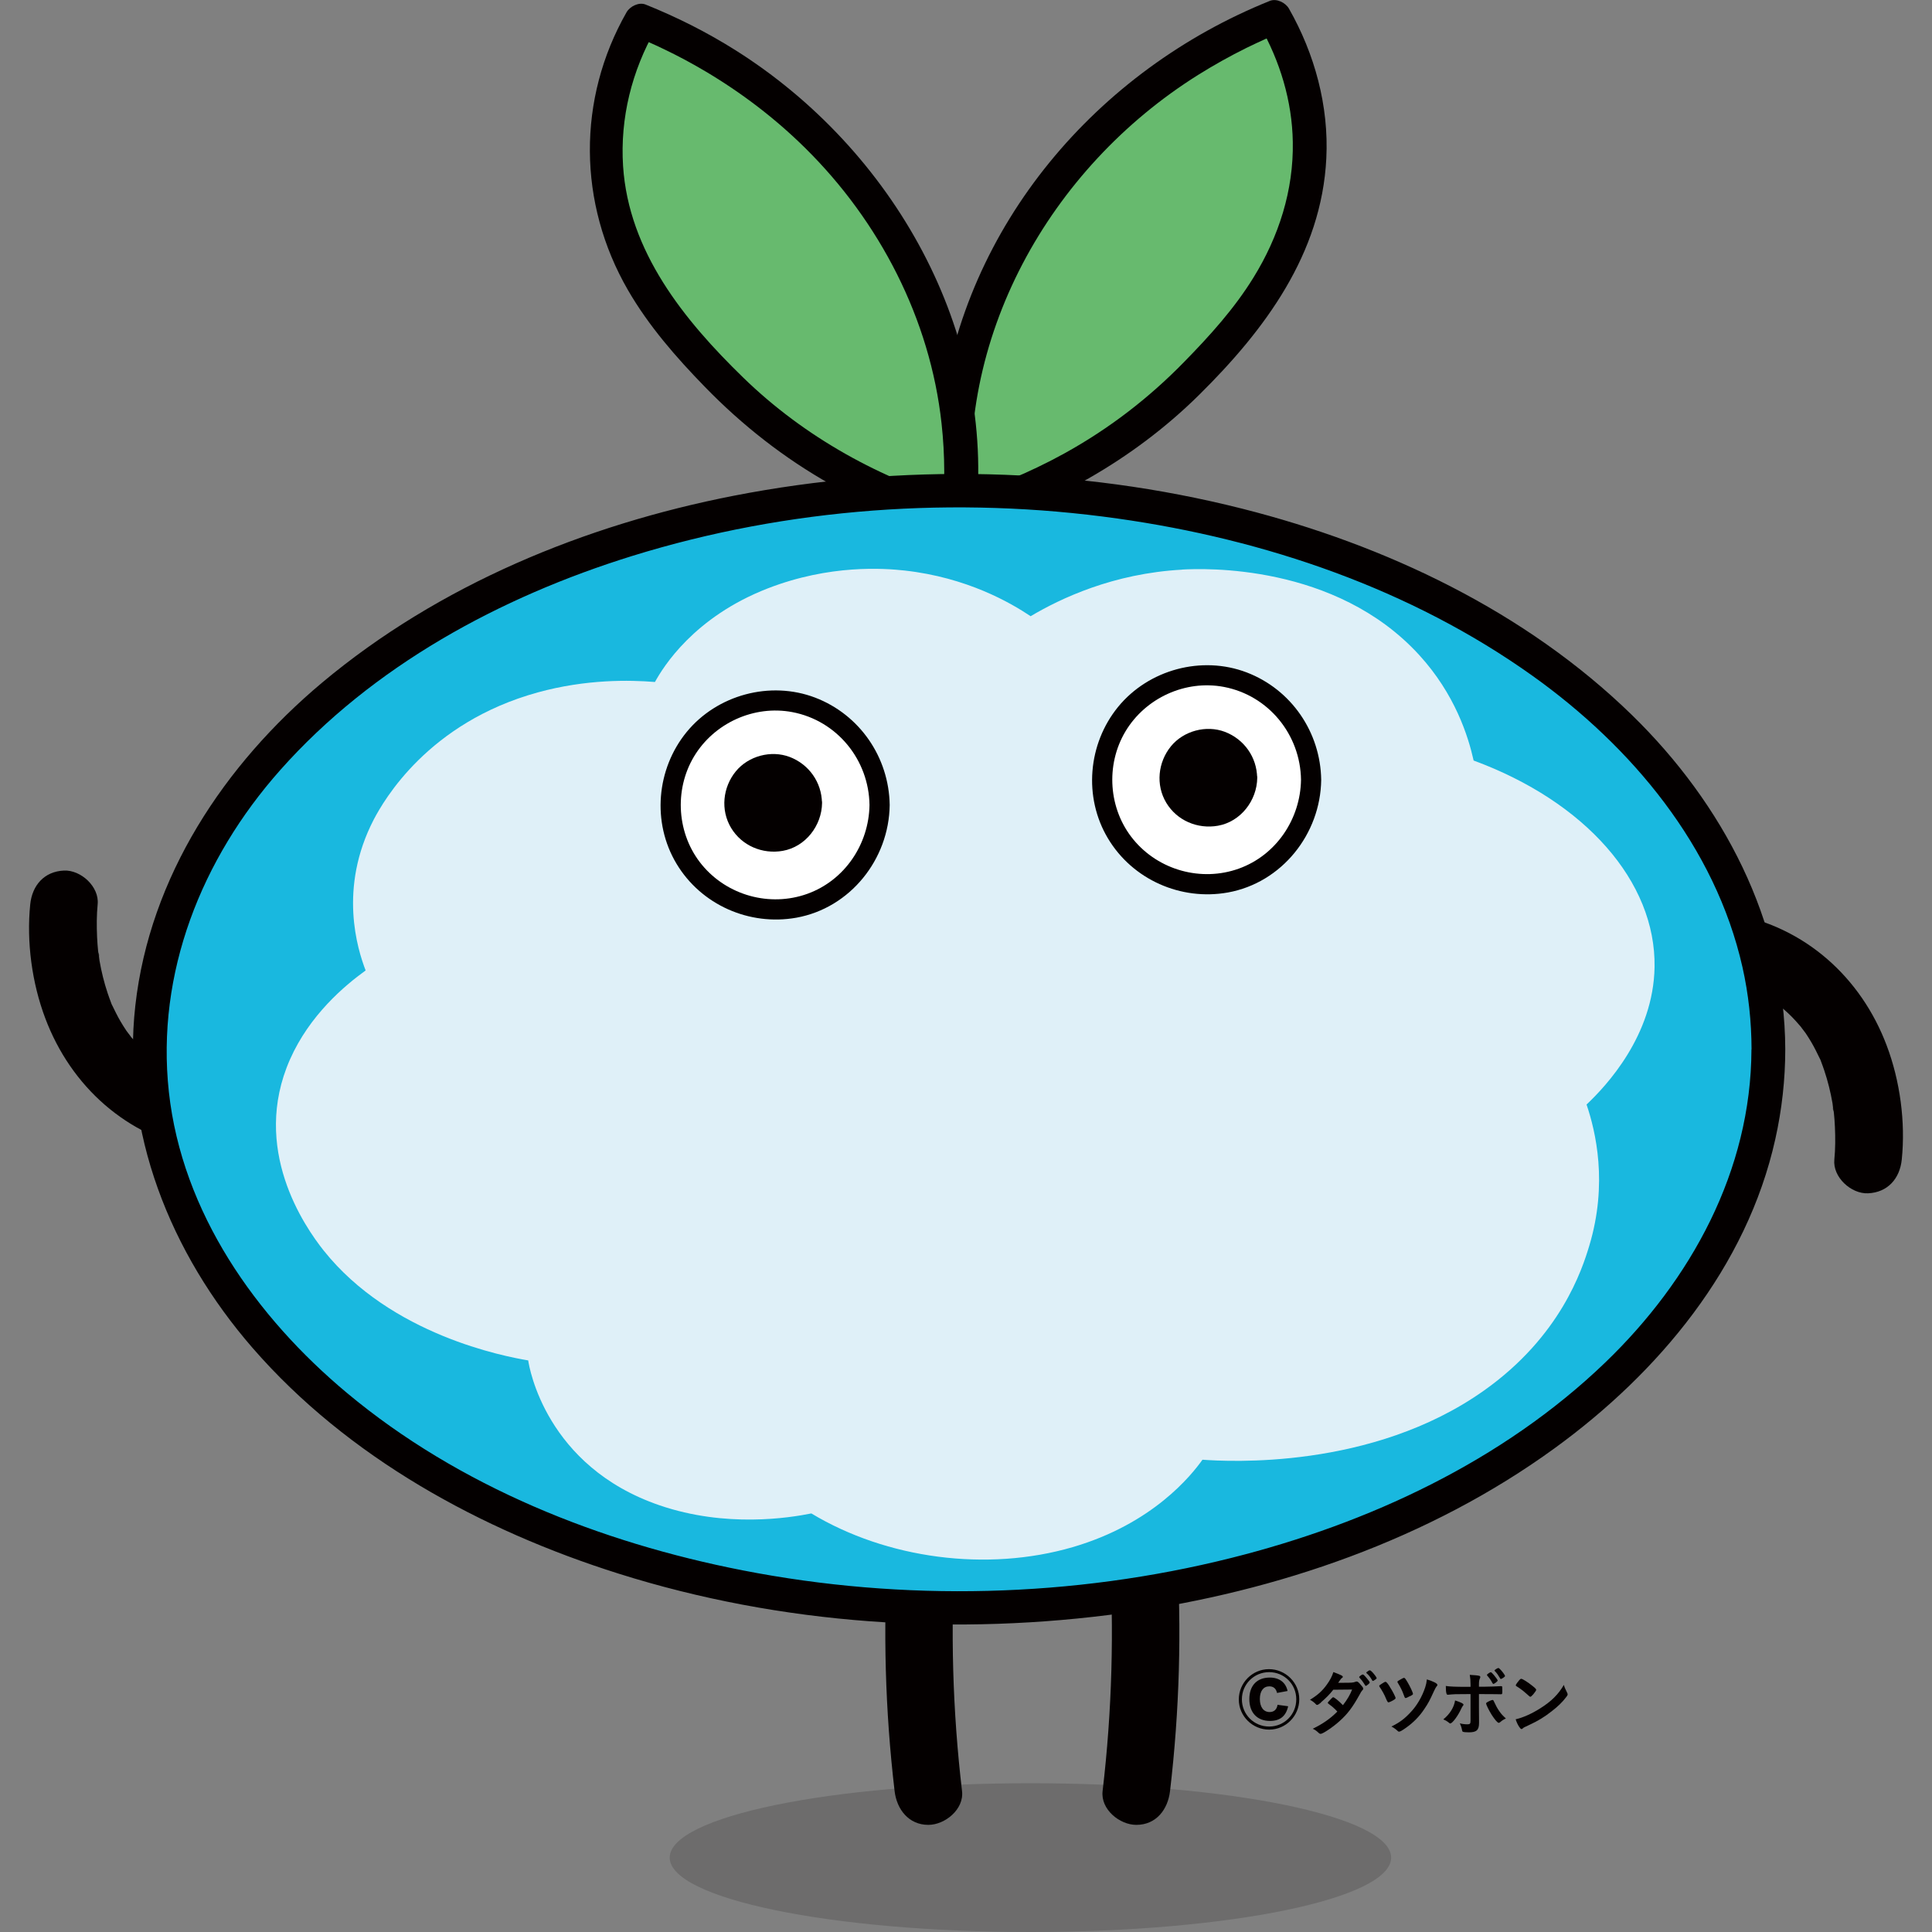
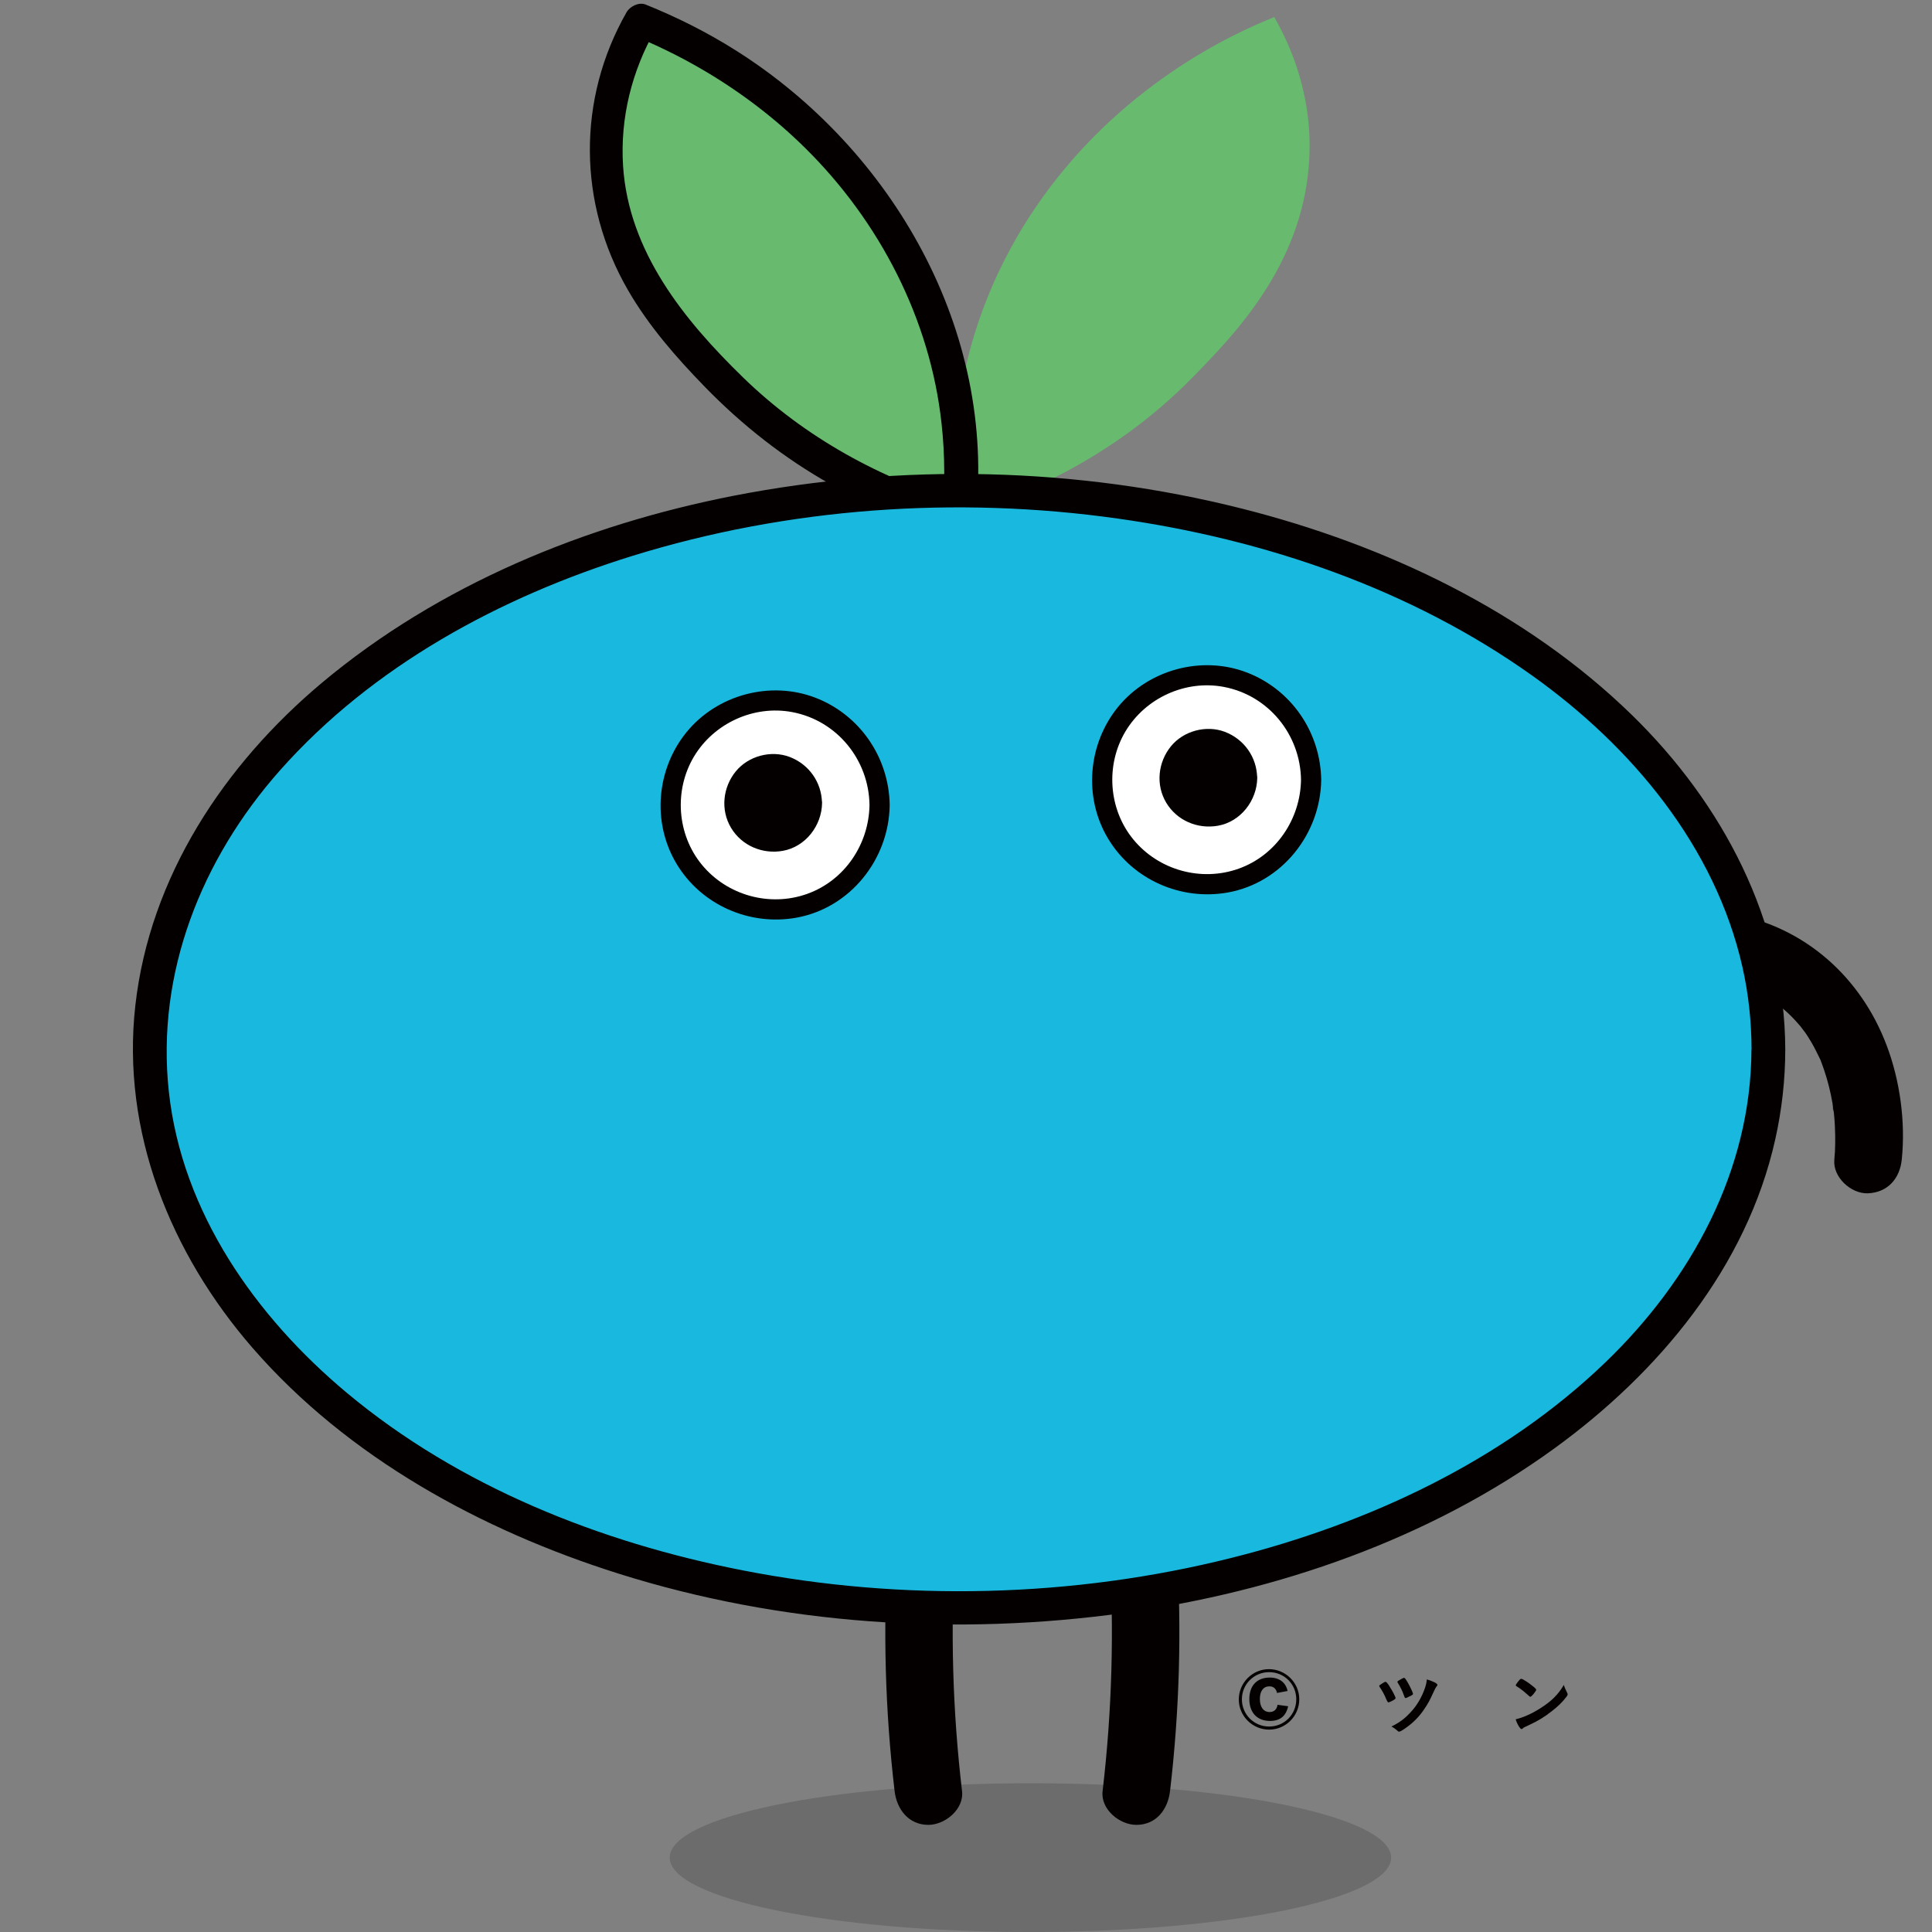
<svg xmlns="http://www.w3.org/2000/svg" id="_レイヤー_2" viewBox="0 0 200 200">
  <rect x="0" y="0" width="200" height="200" fill="#808080" stroke="none" />
  <defs>
    <style>.cls-1{fill:#040000;}.cls-1,.cls-2,.cls-3,.cls-4,.cls-5,.cls-6{stroke-width:0px;}.cls-2{fill:none;}.cls-3{fill:#dff0f8;}.cls-7{clip-path:url(#clippath);}.cls-4{fill:#19b8df;}.cls-5{fill:#67ba6e;}.cls-6{fill:#fff;}.cls-8{opacity:.16;}</style>
    <clipPath id="clippath">
      <rect class="cls-2" x="69.33" y="184.6" width="74.69" height="15.4" />
    </clipPath>
  </defs>
  <g id="_レイヤー_1-2">
    <path class="cls-1" d="M134.5,175.91c0,1.73-1.4,3.14-3.12,3.14s-3.14-1.4-3.14-3.12,1.4-3.14,3.12-3.14,3.14,1.4,3.14,3.12M128.56,175.91c0,1.57,1.25,2.82,2.82,2.82s2.81-1.25,2.81-2.82-1.25-2.81-2.81-2.81-2.82,1.25-2.82,2.81M132.2,175.26c-.1-.46-.37-.69-.8-.69-.61,0-.98.48-.98,1.31s.38,1.35,1.01,1.35c.46,0,.75-.27.82-.75l1.1.15c-.23,1.03-.84,1.52-1.89,1.52-1.31,0-2.13-.85-2.13-2.26s.8-2.23,2.12-2.23c.98,0,1.65.5,1.84,1.39l-1.07.2Z" />
-     <path class="cls-1" d="M136.76,176.24c-.22.18-.34.25-.41.25s-.07,0-.21-.15c-.13-.13-.32-.27-.53-.38.8-.49,1.28-.92,1.75-1.58.32-.44.55-.88.67-1.29.79.3.98.39.98.5,0,.04-.02.07-.1.12-.08.05-.17.19-.38.49h.14c.26,0,.45,0,.49,0,.73,0,.92-.01,1.15-.1.06-.02.08-.03.13-.03.11,0,.21.08.44.36.19.21.24.3.24.38,0,.07-.02.1-.11.19-.06.06-.15.2-.26.42-.71,1.28-1.23,1.99-2.08,2.75-.67.61-1.73,1.32-1.96,1.32-.07,0-.13-.03-.19-.09-.23-.22-.41-.35-.63-.44,1.04-.5,1.84-1.06,2.55-1.78q-.05-.05-.22-.23c-.16-.16-.33-.31-.71-.59-.05-.04-.06-.06-.06-.09,0-.04.1-.15.36-.42.13-.13.16-.15.2-.15.12,0,.56.36,1.01.82.45-.58.77-1.14.95-1.62q-.86.01-1.95.02c-.35.45-.78.89-1.28,1.31M141.7,174.31c-.16.14-.26.21-.31.21s-.04,0-.18-.23c-.12-.2-.3-.43-.47-.61-.03-.03-.04-.05-.04-.07,0-.06.28-.27.37-.27.06,0,.15.07.37.33.2.23.35.43.35.49s-.02.08-.09.14M142.04,173.93c-.18-.31-.35-.53-.56-.71-.03-.03-.04-.04-.04-.06,0-.04.04-.08.17-.16.1-.08.14-.09.2-.09.08,0,.28.19.53.52.1.13.17.25.17.28,0,.04-.02.08-.11.14-.12.09-.23.16-.28.16-.03,0-.05-.01-.08-.07" />
    <path class="cls-1" d="M143.85,174.59c.29.43.62,1.08.62,1.19,0,.05-.02.07-.1.14-.21.15-.56.31-.65.31q-.08,0-.25-.41c-.13-.34-.42-.86-.65-1.19-.03-.04-.04-.08-.04-.11,0-.04.02-.07.23-.2.22-.15.35-.22.42-.22.08,0,.2.13.43.49M148.8,174.42c0,.06,0,.07-.09.16-.07.09-.14.22-.25.45-.47,1.03-.61,1.29-1.03,1.91-.49.74-1.13,1.39-1.87,1.91-.39.28-.62.41-.72.41-.06,0-.1-.01-.15-.07-.2-.19-.43-.35-.65-.46.84-.42,1.33-.78,1.94-1.43.68-.7,1.23-1.64,1.56-2.64.09-.28.13-.47.17-.81.7.22,1.08.42,1.08.55M145.98,175.57c-.3.16-.4.21-.47.21-.07,0-.09-.03-.19-.31-.17-.47-.32-.77-.62-1.27-.03-.04-.04-.06-.04-.09,0-.07.07-.12.37-.28.22-.12.26-.14.31-.14.08,0,.13.05.38.47.25.42.55,1.06.55,1.19,0,.07-.04.1-.29.24" />
-     <path class="cls-1" d="M151.51,176.47s-.02.06-.08.13c-.05.06-.08.11-.16.28-.33.73-.92,1.53-1.14,1.53-.04,0-.06,0-.22-.14-.12-.1-.28-.19-.5-.28.68-.55,1.11-1.25,1.22-1.96.61.19.87.33.87.44M152.21,175.37c-1.61,0-1.69.01-2.32.07h-.01c-.07,0-.12-.04-.14-.12-.05-.14-.07-.42-.07-.79.43.07.97.09,2.27.09h.29v-.2c0-.43-.02-.68-.08-1.04.43.02.88.06,1.01.11.06.02.08.06.08.12,0,.04,0,.06-.05.16-.07.16-.09.31-.09.63v.21h.49c.49,0,1.45-.04,1.75-.06t.08,0c.05,0,.08.03.09.07,0,.04.01.25.01.35,0,.4,0,.42-.16.42-.04,0-.11,0-.55-.01-.26,0-.36,0-1.71-.01v1.4q0,.75.01,1.39c0,.09,0,.16,0,.2,0,.73-.26.97-1.04.97-.3,0-.55-.02-.63-.06-.05-.02-.07-.06-.09-.17-.04-.24-.12-.47-.23-.7.28.07.52.1.79.1s.32-.07.32-.4v-2.72ZM155.26,178.3s-.07.05-.1.05c-.14,0-.4-.31-.74-.83-.29-.46-.58-1.06-.58-1.17,0-.06.05-.11.17-.17.19-.11.43-.2.5-.2s.09.04.13.13c.2.43.35.72.56,1.02.22.31.25.35.69.77-.24.1-.38.19-.62.4M154.5,174.24c-.16-.31-.29-.49-.53-.77-.04-.04-.04-.05-.04-.07,0-.05.04-.09.18-.19.11-.07.17-.1.21-.1.06,0,.13.06.32.28.22.26.4.52.4.58,0,.08-.35.35-.45.35-.03,0-.05-.02-.07-.07M155.57,173.71c-.1.06-.17.1-.2.1s-.05-.02-.08-.07c-.18-.31-.32-.52-.54-.75-.03-.03-.04-.04-.04-.06,0-.06.31-.26.4-.26.04,0,.07.02.15.1.22.2.54.64.54.73,0,.04-.06.1-.23.22" />
    <path class="cls-1" d="M162.23,175.23c.04.07.05.13.05.17,0,.07-.03.13-.13.26-.41.54-.86.98-1.52,1.49-.75.59-1.39.98-2.29,1.4-.58.27-.61.28-.7.37-.06.06-.09.07-.13.07-.07,0-.13-.06-.24-.22-.15-.22-.29-.53-.37-.79.76-.17,1.67-.58,2.54-1.13,1.16-.73,1.88-1.45,2.45-2.43.08.28.15.43.34.81M157.23,173.97c.13-.14.18-.18.25-.18.14,0,.71.37,1.17.74.29.23.38.33.38.41,0,.05-.14.25-.31.46-.17.19-.25.25-.31.25q-.05,0-.36-.29c-.2-.19-.59-.5-.78-.62q-.26-.17-.31-.2s-.05-.04-.05-.07c0-.07.14-.28.33-.49" />
    <rect class="cls-2" width="200" height="200" />
    <path class="cls-5" d="M99.04,53.41c-.43-3.78-1.52-17.49,7.98-31.67,8.67-12.93,20.85-18.36,24.89-19.97,1.58,2.75,4.18,8.28,3.57,15.49-.86,10.39-7.79,17.48-11.99,21.77-8.82,9.02-19,12.8-24.46,14.38" />
-     <path class="cls-1" d="M100.79,53.41c-2.09-18.34,7.84-36,23.23-45.65,1.63-1.02,3.31-1.96,5.03-2.81.68-.33,1.36-.65,2.05-.96.15-.07.92-.39.57-.25.24-.1.47-.19.71-.29-.66-.27-1.31-.53-1.97-.8,2.09,3.67,3.35,7.8,3.42,12.04.09,5.01-1.45,9.8-4.07,14.04-1.99,3.23-4.53,6.03-7.18,8.74-3.67,3.76-7.8,6.93-12.4,9.47-3.68,2.03-7.57,3.62-11.6,4.79-2.15.63-1.24,4,.93,3.37,9.19-2.68,17.79-7.47,24.62-14.22,6.79-6.71,12.68-14.59,13.17-24.49.27-5.42-1.2-10.81-3.87-15.5-.35-.61-1.27-1.08-1.97-.8-17.9,7.19-31.63,23.24-34.06,42.63-.44,3.54-.5,7.14-.09,10.7.11.94.73,1.74,1.75,1.75.86,0,1.85-.81,1.75-1.75" />
    <path class="cls-5" d="M99.23,53.79c.43-3.78,1.52-17.49-7.98-31.67-8.67-12.93-20.85-18.36-24.89-19.97-1.58,2.75-4.18,8.28-3.57,15.49.86,10.39,7.79,17.48,11.99,21.77,8.82,9.02,19,12.8,24.46,14.38" />
    <path class="cls-1" d="M100.98,53.79c2.22-19.49-8.56-38.33-24.84-48.59-2.95-1.86-6.07-3.43-9.31-4.73-.7-.28-1.62.19-1.97.8-5.13,9-5.04,19.78.14,28.75,2.15,3.72,5,6.98,7.98,10.04,3.86,3.97,8.22,7.39,13.05,10.1,4.02,2.25,8.32,4.02,12.74,5.31,2.16.63,3.08-2.74.93-3.37-8.48-2.47-16.42-6.84-22.77-13.02-6.11-5.94-11.85-13.02-12.43-21.89-.32-4.98.91-9.86,3.37-14.17l-1.97.8c.19.08.39.16.58.24.43.18-.34-.15.11.05.12.05.24.1.36.16.58.25,1.15.52,1.72.79,1.47.7,2.91,1.47,4.31,2.3,3.77,2.23,7.26,4.89,10.37,7.96,7.7,7.6,12.94,17.71,14.12,28.52.36,3.3.38,6.64,0,9.94-.11.94.88,1.74,1.74,1.75,1.03.01,1.64-.81,1.75-1.75" />
    <path class="cls-1" d="M177.5,101.33c.73.13,1.45.29,2.16.5.3.09.61.19.91.29.21.07.42.15.63.23-.3-.13-.26-.11.13.06,1.6.78,2.71,1.47,3.8,2.5.52.49.99,1.02,1.45,1.56-.51-.61.25.35.33.47.21.32.42.64.61.97.33.56.61,1.15.9,1.74.35.73-.18-.52.07.17.12.33.25.66.36,1,.37,1.1.65,2.24.85,3.39.05.29.05.63.14.91-.3-.89-.04-.29,0,.05.05.49.09.99.11,1.49.05,1.12.05,2.26-.06,3.38-.18,1.82,1.74,3.57,3.49,3.49,2.05-.09,3.29-1.54,3.49-3.49.4-3.9-.18-8.16-1.56-11.81-2.65-7.04-8.44-12.27-15.95-13.63-1.79-.32-3.85.49-4.29,2.44-.39,1.71.52,3.95,2.44,4.29" />
-     <path class="cls-1" d="M22.5,112.32c-.73-.13-1.45-.29-2.16-.5-.3-.09-.61-.19-.91-.29-.21-.07-.42-.15-.63-.23.3.13.26.11-.13-.06-1.61-.78-2.71-1.47-3.8-2.5-.52-.49-.99-1.02-1.45-1.56.51.61-.25-.35-.33-.47-.21-.32-.42-.64-.61-.97-.33-.56-.61-1.15-.9-1.74-.35-.73.18.52-.07-.17-.12-.33-.25-.66-.36-1-.37-1.1-.65-2.24-.85-3.39-.05-.29-.05-.63-.14-.91.3.89.04.29,0-.05-.05-.49-.09-.99-.11-1.49-.05-1.12-.05-2.26.06-3.38.18-1.82-1.74-3.57-3.49-3.49-2.05.09-3.29,1.54-3.49,3.49-.4,3.9.18,8.16,1.56,11.81,2.65,7.04,8.44,12.27,15.95,13.63,1.79.32,3.85-.49,4.29-2.44.39-1.71-.52-3.95-2.44-4.29" />
    <path class="cls-1" d="M114.84,160.35c.51,8.36.28,16.75-.7,25.07-.22,1.88,1.76,3.49,3.49,3.49,2.07,0,3.27-1.61,3.49-3.49.98-8.32,1.22-16.71.7-25.07-.12-1.88-1.52-3.49-3.49-3.49-1.8,0-3.61,1.6-3.49,3.49" />
    <path class="cls-1" d="M91.91,160.35c-.51,8.36-.28,16.75.7,25.07.22,1.87,1.45,3.49,3.49,3.49,1.72,0,3.71-1.61,3.49-3.49-.98-8.32-1.22-16.71-.7-25.07.12-1.88-1.69-3.49-3.49-3.49-1.99,0-3.37,1.6-3.49,3.49" />
    <path class="cls-4" d="M183.05,108.64c0,31.92-37.51,57.8-83.78,57.8S15.49,140.56,15.49,108.64s37.51-57.8,83.78-57.8,83.78,25.88,83.78,57.8" />
    <path class="cls-1" d="M181.31,108.64c-.04,12.54-6.25,23.86-15.14,32.41-10.62,10.21-24.51,16.66-38.68,20.22-16.45,4.13-33.98,4.55-50.62,1.29-14.73-2.88-29.34-8.67-40.95-18.36-9.44-7.88-17.08-18.69-18.44-31.18-1.34-12.3,3.39-24.12,11.5-33.27,9.58-10.81,22.81-17.96,36.47-22.2,16.13-5,33.54-6.23,50.25-3.87,15.25,2.15,30.35,7.29,42.96,16.29,10.25,7.32,18.9,17.65,21.72,30.15.63,2.8.93,5.63.94,8.5,0,2.25,3.5,2.25,3.49,0-.04-13.29-6.48-25.43-15.85-34.58-11.03-10.76-25.54-17.63-40.36-21.38-17.12-4.33-35.32-4.72-52.65-1.34-15.4,3.01-30.51,9.22-42.61,19.35-10.13,8.49-17.83,20.09-19.33,33.42-1.47,13.05,3.65,25.68,12.13,35.44,9.86,11.35,23.69,18.89,37.89,23.37,16.84,5.31,34.96,6.49,52.42,4.06,15.77-2.2,31.52-7.62,44.47-17.03,10.78-7.83,19.91-18.75,22.86-32.01.68-3.05,1.03-6.18,1.03-9.3,0-2.25-3.48-2.25-3.49,0" />
-     <path class="cls-3" d="M122.38,58.97c-7.15.39-12.59,2.98-15.69,4.82-2.04-1.37-6.56-4.01-13.05-4.73-2.11-.23-7.72-.65-14.16,1.85-7.65,2.97-10.83,8.14-11.68,9.69-2.59-.21-7.09-.31-12.14,1.08-11.35,3.13-15.94,11.19-16.97,13.16-3.69,7.12-1.67,13.46-.84,15.62-2.19,1.58-5.8,4.62-7.83,9.21-4.07,9.23,1.48,17.26,3.49,19.79,6.99,8.76,18.75,10.96,21.17,11.37.1.72,1.83,10.97,13.6,15,6.87,2.35,13.42,1.3,15.71.84,7.79,4.69,18.16,6.08,27.05,3.49,8.33-2.43,12.31-7.47,13.44-9.05,2.56.18,17.51,1.08,29.14-7.16,7.94-5.62,10.16-12.54,10.89-14.95,1.97-6.51.66-11.91-.27-14.66,2.05-1.94,6.92-7.13,7.04-14.23.14-8.86-7.19-17.13-18.73-21.38-.56-2.51-1.92-6.86-5.64-10.93-8.68-9.49-22.34-8.96-24.53-8.84" />
    <path class="cls-6" d="M91.05,83.33c0,5.98-4.85,10.82-10.82,10.82s-10.83-4.85-10.83-10.82,4.85-10.82,10.83-10.82,10.82,4.85,10.82,10.82" />
    <path class="cls-1" d="M90.01,83.33c-.06,4.07-2.57,7.81-6.44,9.2-3.88,1.39-8.29.17-10.91-3.01-2.59-3.14-2.9-7.72-.82-11.2,2.07-3.46,6.21-5.36,10.19-4.6,4.62.88,7.92,4.94,7.98,9.62.02,1.35,2.11,1.35,2.09,0-.07-4.93-3.09-9.35-7.71-11.12-4.66-1.78-10.15-.3-13.31,3.56-3.13,3.83-3.61,9.36-1.05,13.63,2.55,4.26,7.54,6.46,12.41,5.59,5.59-1.01,9.59-6.06,9.66-11.66.02-1.35-2.08-1.35-2.09,0" />
    <path class="cls-1" d="M84.03,83.12c0,2.22-1.8,4.01-4.01,4.01s-4.02-1.8-4.02-4.01,1.8-4.01,4.02-4.01,4.01,1.8,4.01,4.01" />
    <path class="cls-1" d="M82.99,83.12c0,.67-.18,1.18-.59,1.79-.19.27.06-.07-.06.08-.06.07-.11.13-.18.19-.05.05-.1.1-.15.15,0,0-.26.22-.11.1-.14.11-.29.2-.44.29-.06.04-.13.07-.19.1-.11.05-.13.06-.04.02-.05.02-.1.04-.15.06-1.29.43-2.53.11-3.41-.95.09.11-.01-.02-.03-.04-.06-.09-.12-.17-.17-.26-.04-.06-.07-.12-.1-.18,0,0-.15-.31-.07-.13-.07-.16-.12-.34-.16-.51-.02-.07-.03-.14-.05-.21-.02-.13-.02-.14-.01-.05,0-.06-.01-.11-.01-.17-.01-.17-.01-.34,0-.5,0,0,.04-.36.01-.16.01-.07.03-.14.04-.21.04-.17.09-.35.15-.51.1-.3-.09.14.06-.14.05-.09.1-.19.15-.28.33-.55.71-.9,1.39-1.21-.04.02-.16.05.04-.02.1-.04.2-.07.31-.1.07-.02.14-.04.21-.05-.03,0,.32-.06.18-.04-.14.02.22-.02.19-.02.09,0,.19,0,.28,0,.09,0,.19,0,.28.01.23.01-.05-.03.16.02.5.12.66.16,1.04.39.06.04.12.07.18.11.06.04.11.08.17.12-.07-.05-.06-.04.03.03.13.12.25.24.37.37.43.44.68,1.25.69,1.91.02,1.35,2.11,1.35,2.09,0-.03-2.14-1.35-4-3.34-4.76-1.93-.73-4.27-.11-5.58,1.49-1.35,1.65-1.6,4-.49,5.85,1.11,1.85,3.25,2.75,5.35,2.38,2.36-.42,4.04-2.61,4.07-4.96.02-1.35-2.08-1.35-2.09,0" />
    <path class="cls-6" d="M135.73,80.72c0,5.98-4.85,10.82-10.82,10.82s-10.83-4.85-10.83-10.82,4.85-10.82,10.83-10.82,10.82,4.85,10.82,10.82" />
    <path class="cls-1" d="M134.68,80.72c-.06,4.07-2.57,7.81-6.44,9.2-3.88,1.39-8.29.17-10.91-3.01-2.59-3.14-2.9-7.72-.82-11.2,2.07-3.46,6.21-5.36,10.19-4.6,4.62.88,7.92,4.94,7.98,9.62.02,1.35,2.11,1.35,2.09,0-.07-4.93-3.09-9.35-7.71-11.12-4.66-1.78-10.15-.3-13.31,3.56-3.13,3.83-3.61,9.36-1.05,13.63,2.55,4.26,7.54,6.46,12.41,5.59,5.59-1.01,9.59-6.06,9.66-11.66.02-1.35-2.08-1.35-2.09,0" />
    <path class="cls-1" d="M129.09,80.51c0,2.22-1.8,4.01-4.01,4.01s-4.02-1.8-4.02-4.01,1.8-4.01,4.02-4.01,4.01,1.8,4.01,4.01" />
    <path class="cls-1" d="M128.04,80.51c0,.67-.18,1.18-.59,1.79-.19.27.06-.07-.06.08-.06.07-.12.13-.18.19-.05.05-.1.1-.15.15,0,0-.26.22-.11.1-.14.11-.29.2-.44.29-.06.04-.13.07-.19.1-.11.05-.13.06-.04.02-.05.02-.1.04-.15.06-1.29.43-2.53.11-3.41-.95.09.11-.01-.02-.03-.04-.06-.09-.12-.17-.17-.26-.04-.06-.07-.12-.1-.18,0,0-.15-.31-.07-.13-.07-.16-.12-.34-.16-.51-.02-.07-.03-.14-.05-.21-.02-.13-.02-.14-.01-.05,0-.06-.01-.11-.01-.17-.01-.17-.01-.34,0-.5,0,0,.04-.36.01-.16.01-.07.03-.14.04-.21.04-.17.09-.35.15-.51.1-.3-.09.14.06-.14.05-.09.1-.19.15-.28.33-.55.71-.9,1.39-1.21-.04.02-.16.05.04-.02.1-.04.2-.07.31-.1.07-.02.14-.04.21-.05-.03,0,.32-.06.18-.04-.14.02.22-.02.19-.01.09,0,.19,0,.28,0,.09,0,.19,0,.28.01.23.01-.05-.03.16.02.5.12.66.16,1.04.39.06.04.12.07.18.11.06.04.11.08.17.12-.07-.06-.06-.04.03.03.13.12.25.24.37.37.43.44.68,1.25.69,1.91.02,1.35,2.11,1.35,2.09,0-.03-2.14-1.35-4-3.34-4.76-1.93-.73-4.27-.11-5.58,1.49-1.35,1.65-1.6,4-.49,5.85,1.11,1.85,3.25,2.75,5.35,2.38,2.36-.42,4.04-2.61,4.07-4.96.02-1.35-2.08-1.35-2.09,0" />
    <g class="cls-8">
      <g class="cls-7">
        <path class="cls-1" d="M69.33,192.3c0,4.25,16.72,7.7,37.34,7.7s37.34-3.45,37.34-7.7-16.72-7.7-37.34-7.7-37.34,3.45-37.34,7.7" />
      </g>
    </g>
  </g>
</svg>